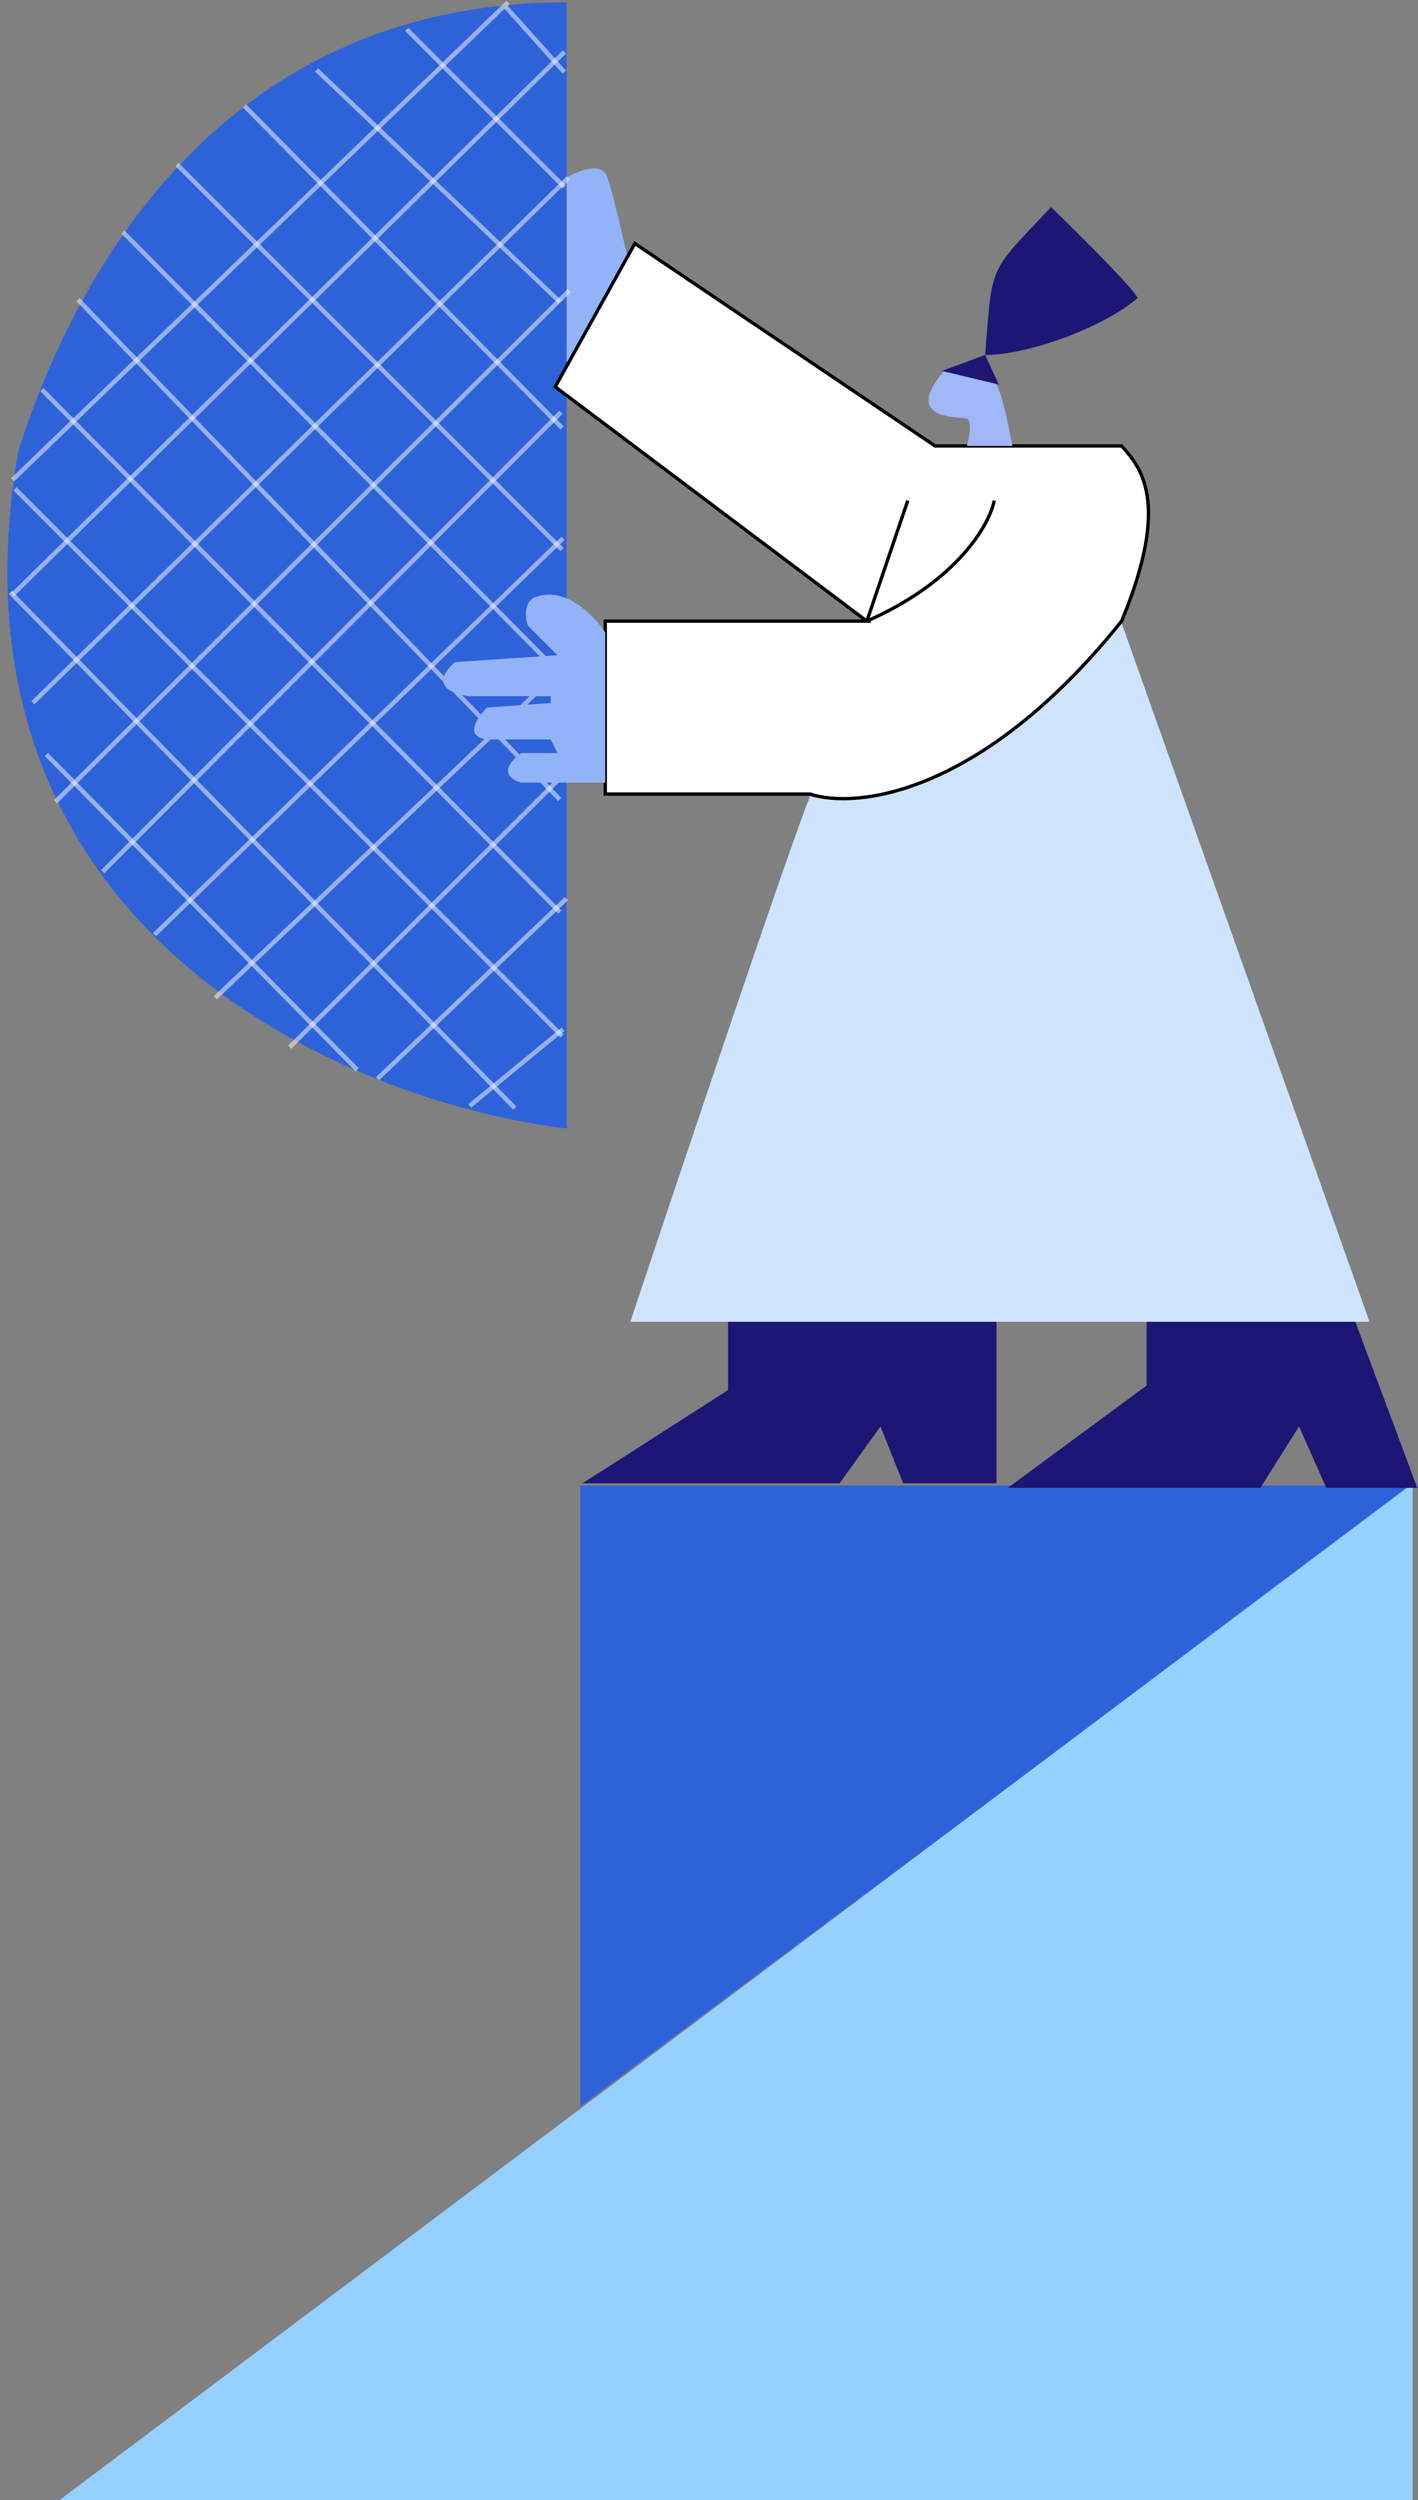
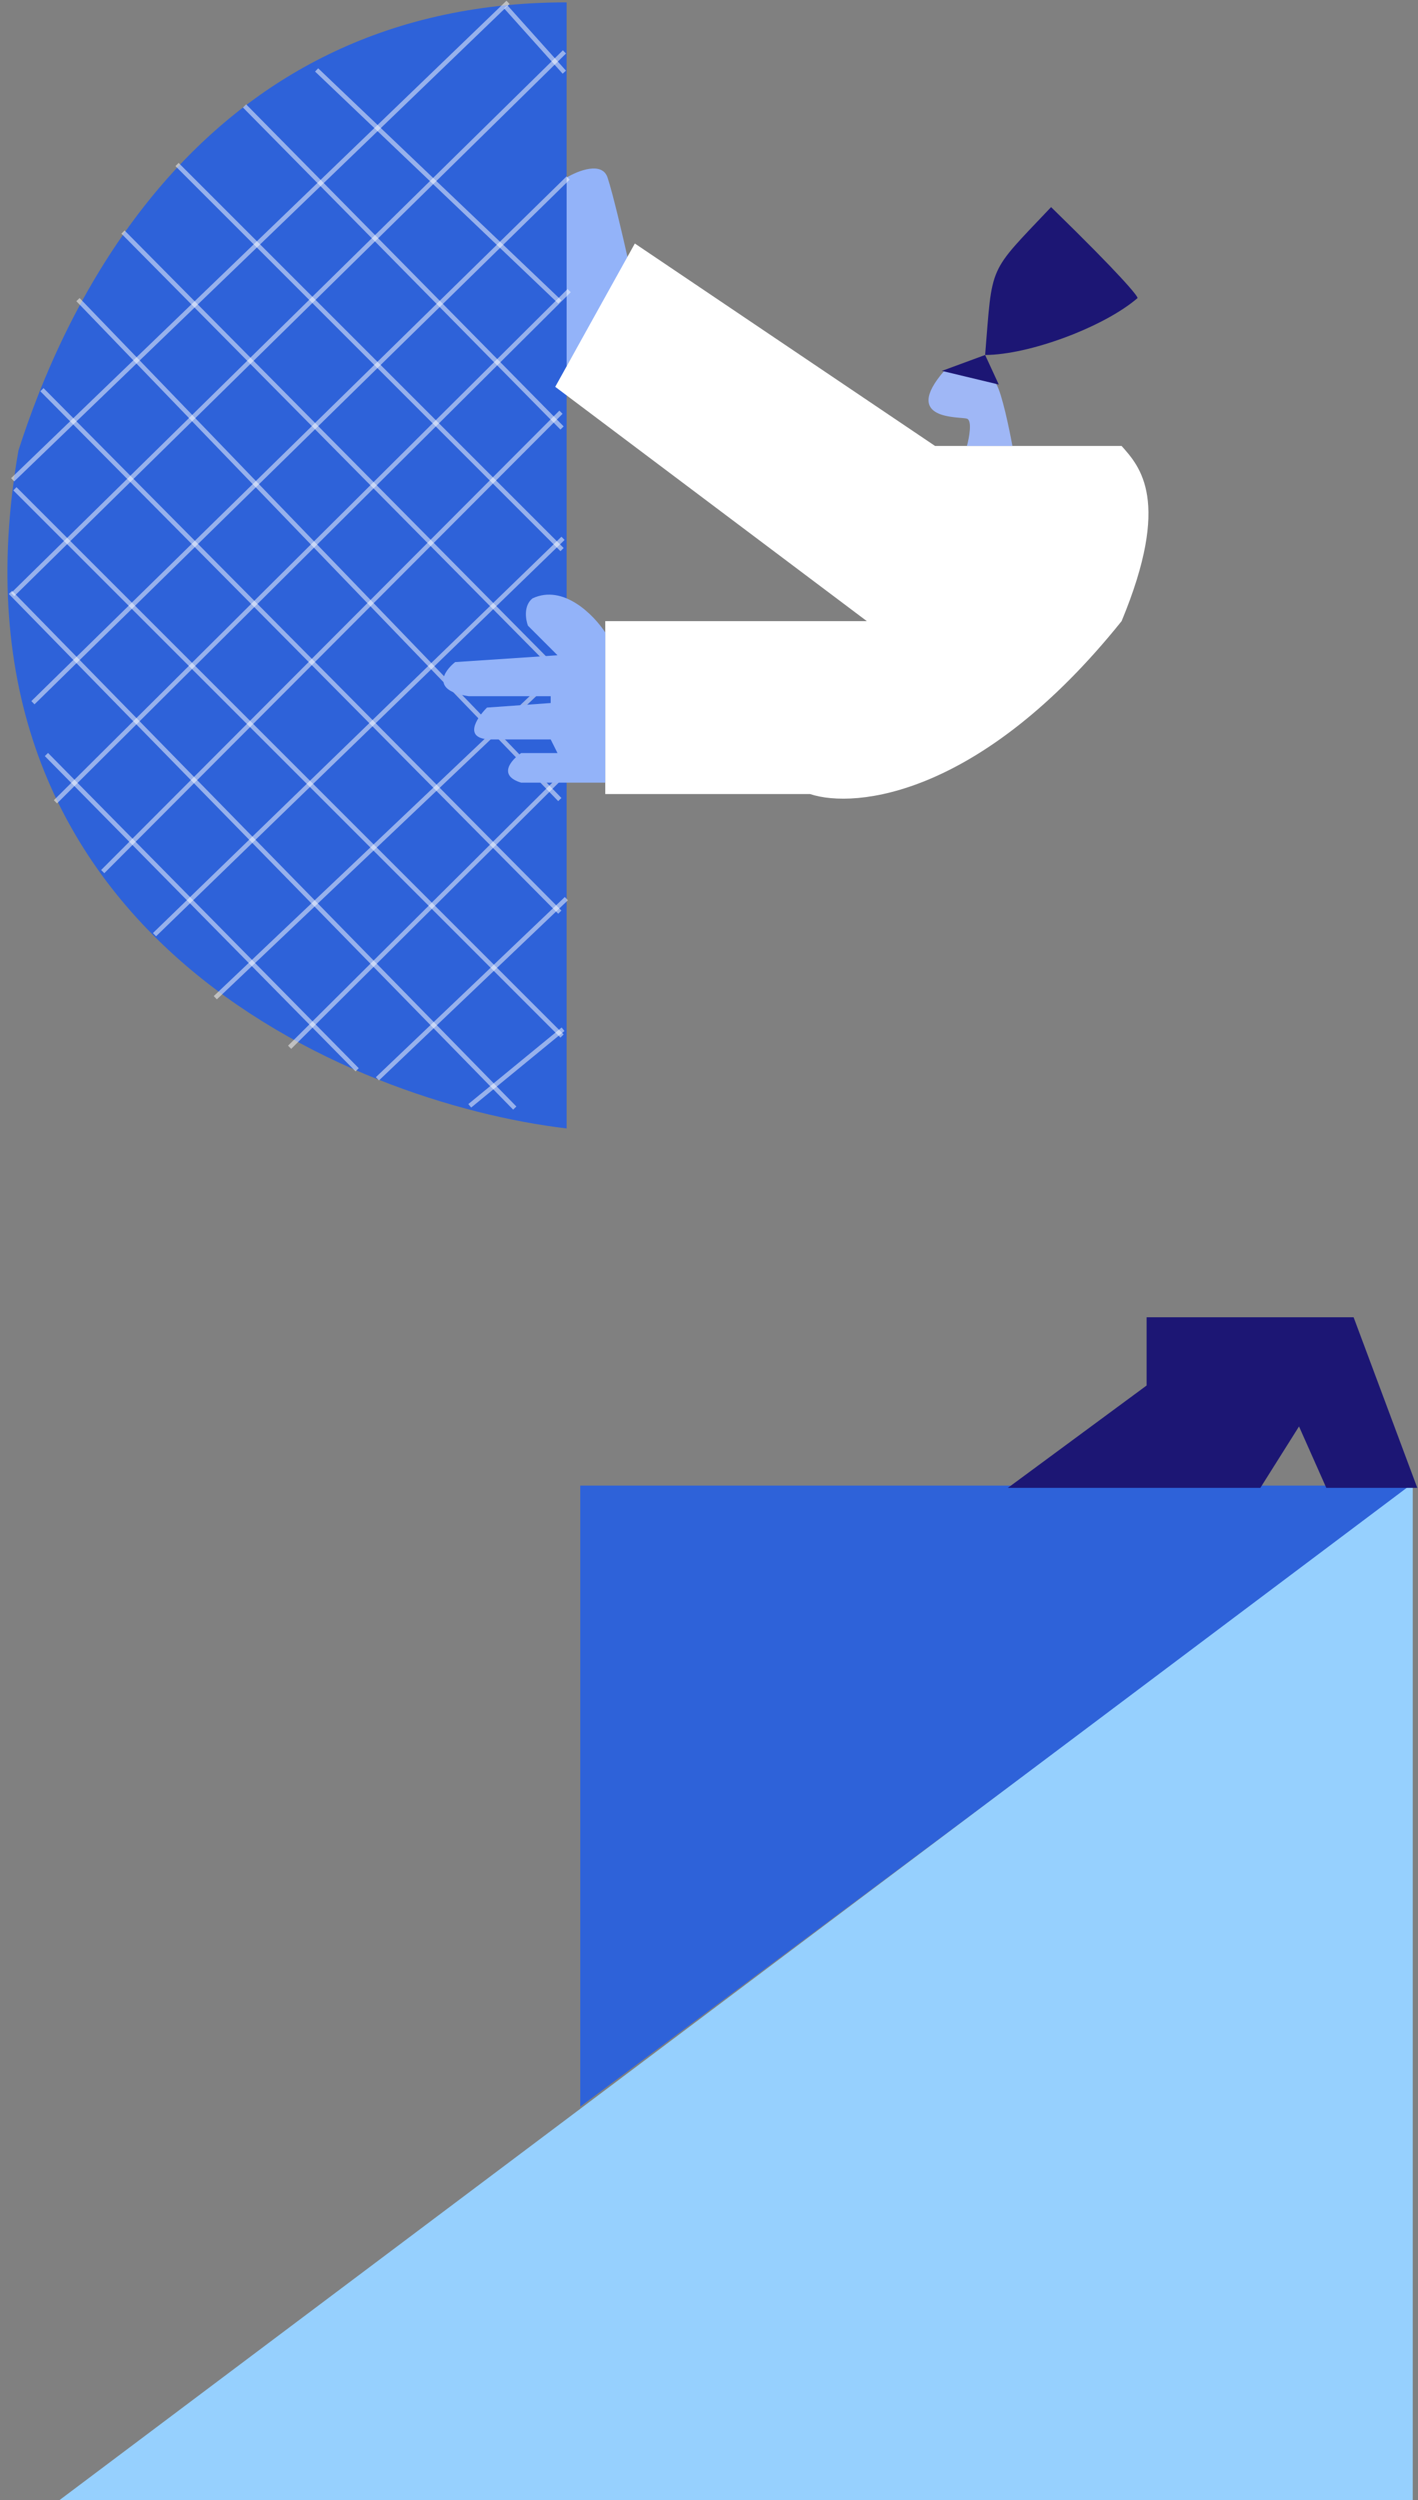
<svg xmlns="http://www.w3.org/2000/svg" width="599" height="1056" viewBox="0 0 599 1056" fill="none">
  <rect x="0" y="0" width="599" height="1056" fill="#808080" stroke="none" />
  <path d="M256.644 74.985C254.338 68.067 244.153 72.102 239.349 74.985V154.734L265.291 109.575C263.37 100.927 258.95 81.903 256.644 74.985Z" fill="#93B3F9" />
  <path d="M239.349 476.615V1C80.812 1 25.082 136.478 7.787 190.285C-27.572 393.214 147.429 465.725 239.349 476.615Z" fill="#2E62D9" />
  <path d="M245.114 889.775V627.466H596.78L245.114 889.775Z" fill="#2E62D9" />
  <path d="M596.78 1056V626.506L25.082 1056H596.78Z" fill="#96D0FE" />
-   <path d="M307.568 587.111V558.286H420.947V626.505H381.552L371.944 602.484L354.649 626.505H246.074L307.568 587.111Z" fill="#1C1674" />
  <path d="M484.362 585.189V556.364H571.798L598.702 628.427H560.268L548.738 602.484L532.404 628.427H425.751L484.362 585.189Z" fill="#1C1674" />
-   <path d="M578.525 558.286H266.252C287.711 493.91 332.935 359.393 342.159 336.333C394.428 346.325 451.054 289.892 472.833 260.426L578.525 558.286Z" fill="#CDE4FC" />
  <path d="M255.683 262.348H366.179L234.545 163.382L268.174 102.849L395.004 188.364H473.793C481.48 197.011 494.932 211.424 473.793 262.348C414.606 336.141 361.375 341.778 342.158 335.372H255.683V262.348Z" fill="white" />
-   <path d="M419.986 211.424C418.065 221.353 404.613 245.438 366.179 262.348M366.179 262.348C311.604 262.348 269.775 262.348 255.683 262.348V335.372H342.158C361.375 341.778 414.606 336.141 473.793 262.348C494.932 211.424 481.48 197.011 473.793 188.364C463.032 188.364 416.783 188.364 395.004 188.364L268.174 102.849L234.545 163.382L366.179 262.348ZM366.179 262.348L383.474 211.424" stroke="black" stroke-width="1.407" />
  <path d="M420.946 162.421C418.64 158.578 405.253 156.976 398.847 156.656C380.591 177.794 405.573 175.873 408.455 176.833C410.761 177.602 409.416 184.84 408.455 188.364H427.672C426.391 181.317 423.252 166.264 420.946 162.421Z" fill="#9FB7F6" />
  <path d="M397.887 156.656L416.143 149.93C419.337 110.911 417.103 115.916 444.007 87.475C473.985 116.685 480.839 125.268 480.519 125.909C466.426 138.079 434.763 149.894 416.143 149.93L421.908 162.421L397.887 156.656Z" fill="#1C1674" />
  <path d="M213.648 2.902L238.378 30.486" stroke="white" stroke-opacity="0.5" stroke-width="1.902" />
  <path d="M214.593 1L5.346 202.643" stroke="white" stroke-opacity="0.5" stroke-width="1.902" />
  <path d="M238.436 21.925L5.347 251.152" stroke="white" stroke-opacity="0.5" stroke-width="1.902" />
  <path d="M239.98 75.189L13.907 296.806" stroke="white" stroke-opacity="0.5" stroke-width="1.902" />
  <path d="M240.428 122.746L23.419 338.657" stroke="white" stroke-opacity="0.5" stroke-width="1.902" />
  <path d="M236.962 174.109L43.392 368.143" stroke="white" stroke-opacity="0.5" stroke-width="1.902" />
  <path d="M237.833 227.373L65.269 394.775" stroke="white" stroke-opacity="0.5" stroke-width="1.902" />
  <path d="M237.24 282.54L90.95 421.407" stroke="white" stroke-opacity="0.5" stroke-width="1.902" />
  <path d="M237.049 328.195L122.338 442.333" stroke="white" stroke-opacity="0.5" stroke-width="1.902" />
  <path d="M239.24 379.557L159.432 455.648" stroke="white" stroke-opacity="0.5" stroke-width="1.902" />
  <path d="M237.846 434.723L198.43 467.062" stroke="white" stroke-opacity="0.5" stroke-width="1.902" />
-   <path d="M171.798 12.414L238.378 78.994" stroke="white" stroke-opacity="0.5" stroke-width="1.902" />
  <path d="M133.751 29.535L236.475 127.503" stroke="white" stroke-opacity="0.5" stroke-width="1.902" />
  <path d="M103.315 44.753L237.427 180.767" stroke="white" stroke-opacity="0.5" stroke-width="1.902" />
  <path d="M74.78 69.483L237.427 232.129" stroke="white" stroke-opacity="0.5" stroke-width="1.902" />
  <path d="M51.953 98.017L238.378 286.344" stroke="white" stroke-opacity="0.5" stroke-width="1.902" />
  <path d="M32.93 126.551L236.476 337.706" stroke="white" stroke-opacity="0.5" stroke-width="1.902" />
  <path d="M17.712 164.597L236.476 385.263" stroke="white" stroke-opacity="0.5" stroke-width="1.902" />
  <path d="M6.298 206.448L237.427 437.577" stroke="white" stroke-opacity="0.5" stroke-width="1.902" />
  <path d="M4.396 250.201L217.453 468.014" stroke="white" stroke-opacity="0.5" stroke-width="1.902" />
  <path d="M19.614 318.683L150.872 451.844" stroke="white" stroke-opacity="0.5" stroke-width="1.902" />
  <path d="M224.935 252.739C238.003 246.59 250.878 259.785 255.682 267.152V330.567H220.132C210.139 327.492 215.968 320.959 220.132 318.076H235.505L232.623 312.311H207.641C195.343 312.311 201.236 303.343 205.719 298.859L232.623 296.938V294.055H198.032C181.89 291.749 187.463 283.486 192.267 279.643L235.505 276.76L223.014 264.269C222.053 261.707 221.092 255.814 224.935 252.739Z" fill="#93B3F9" />
</svg>